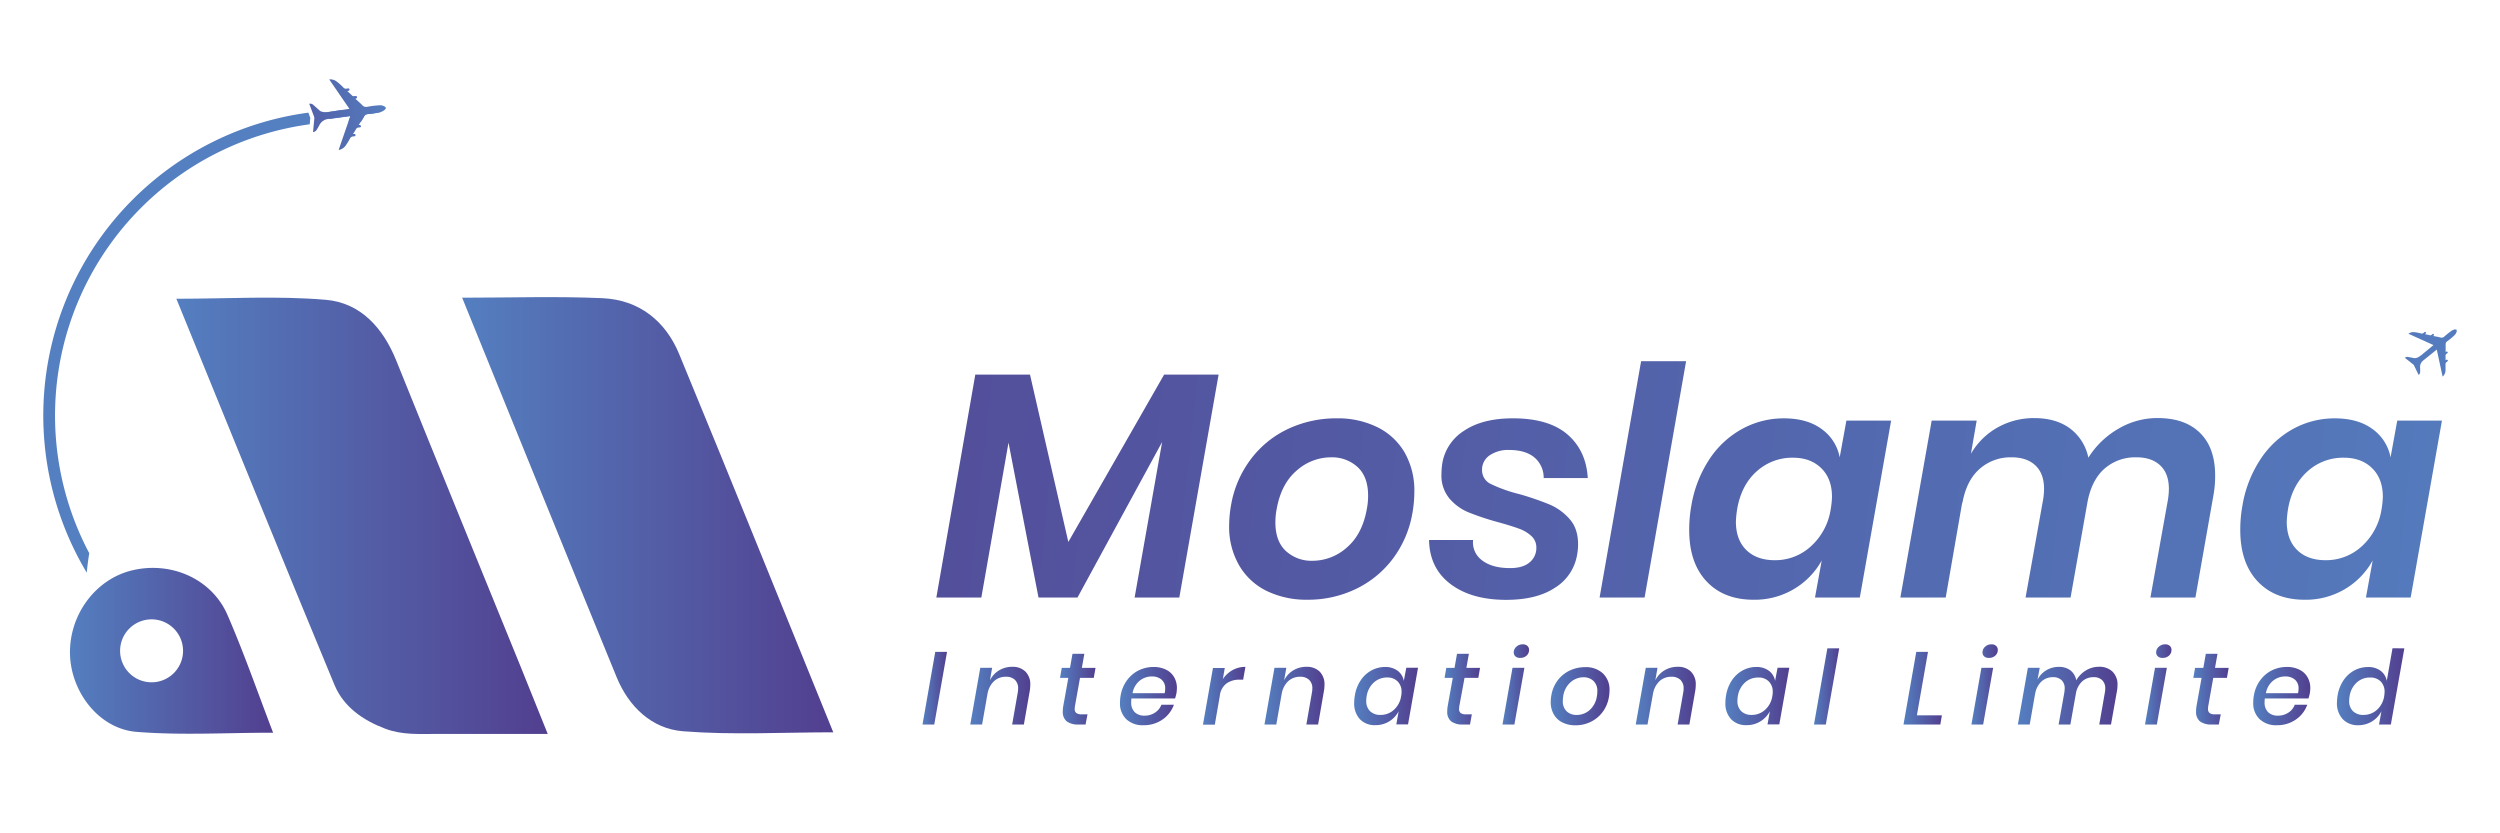
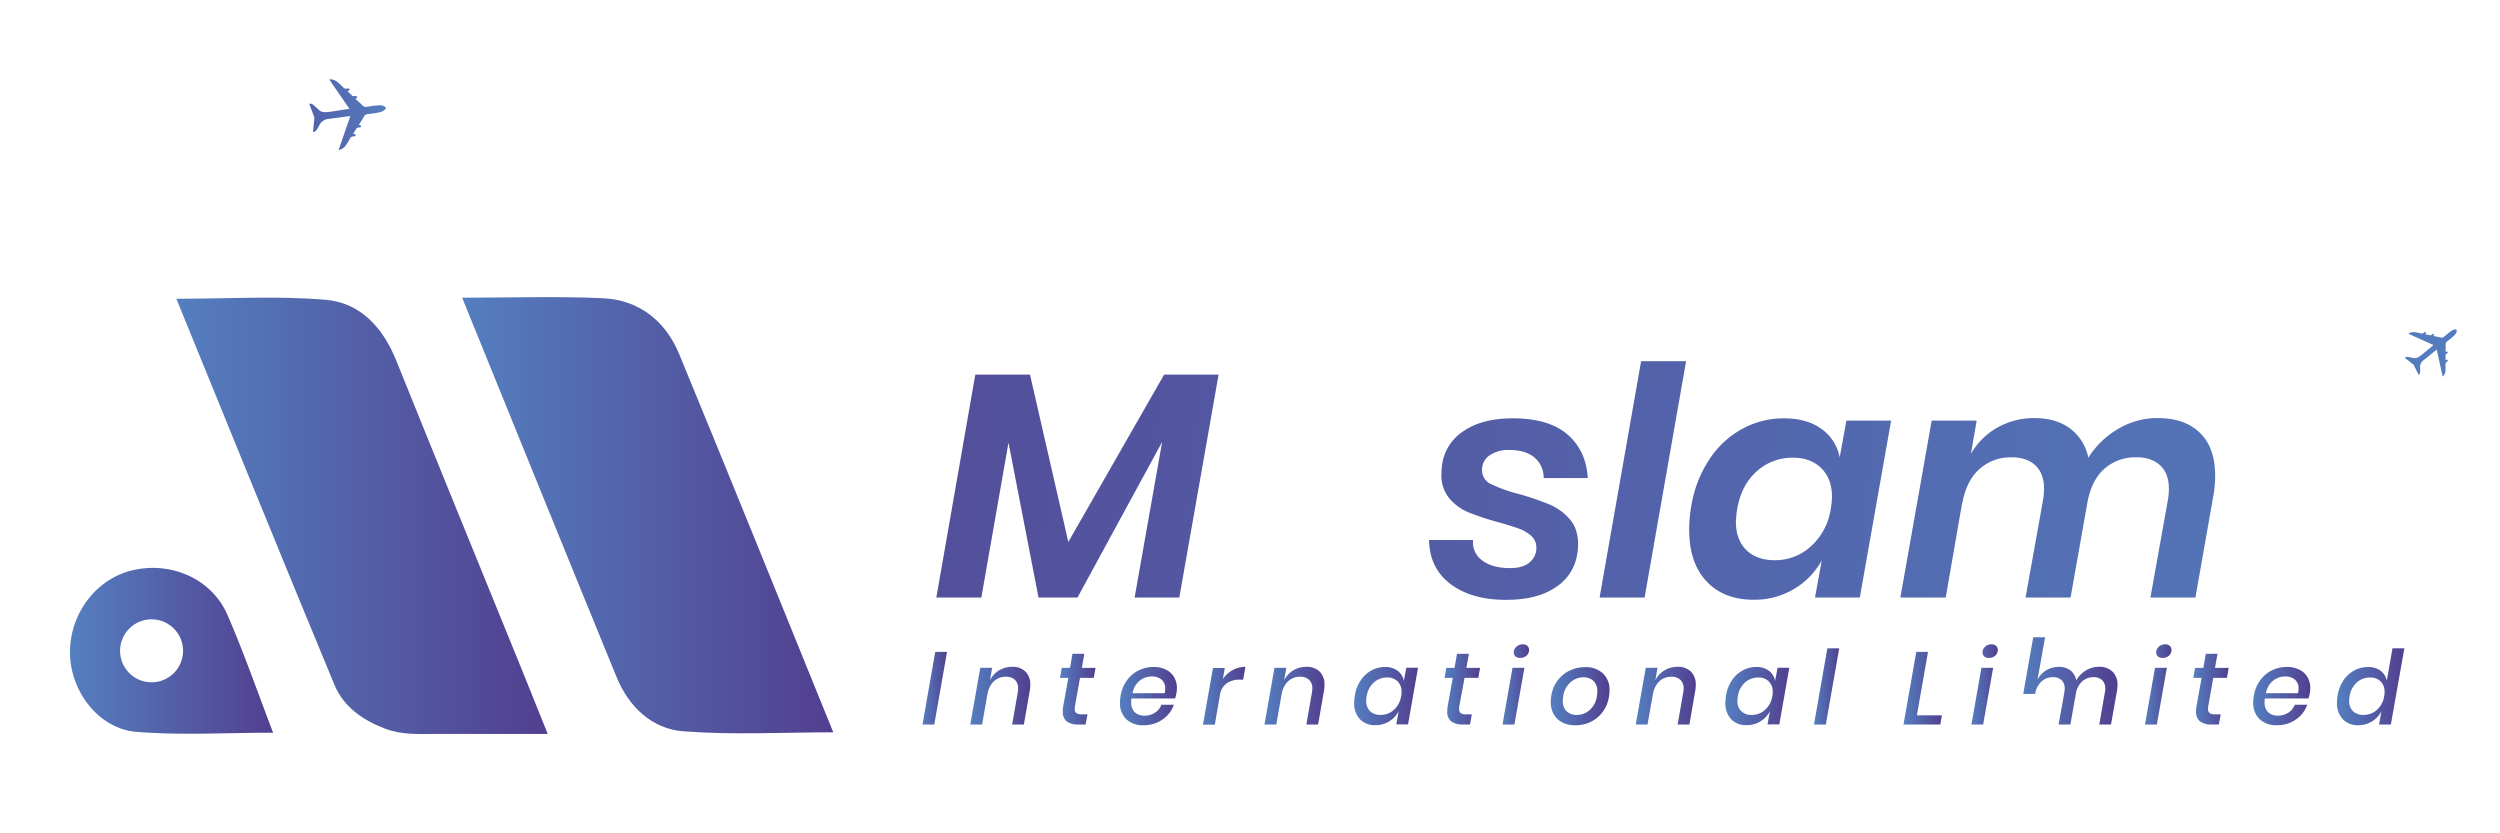
<svg xmlns="http://www.w3.org/2000/svg" xmlns:xlink="http://www.w3.org/1999/xlink" id="Layer_1" data-name="Layer 1" viewBox="0 0 1000 333.33">
  <defs>
    <style>.cls-1{fill:url(#linear-gradient);}.cls-2{fill:url(#linear-gradient-2);}.cls-3{fill:url(#linear-gradient-3);}.cls-4{fill:url(#linear-gradient-4);}.cls-5{fill:url(#linear-gradient-5);}.cls-6{fill:url(#linear-gradient-6);}.cls-7{fill:url(#linear-gradient-7);}.cls-8{fill:url(#linear-gradient-8);}.cls-9{fill:url(#linear-gradient-9);}.cls-10{fill:url(#linear-gradient-10);}.cls-11{fill:url(#linear-gradient-11);}.cls-12{fill:url(#linear-gradient-12);}.cls-13{fill:url(#linear-gradient-13);}.cls-14{fill:url(#linear-gradient-14);}.cls-15{fill:url(#linear-gradient-15);}.cls-16{fill:url(#linear-gradient-16);}.cls-17{fill:url(#linear-gradient-17);}.cls-18{fill:url(#linear-gradient-18);}.cls-19{fill:url(#linear-gradient-19);}.cls-20{fill:url(#linear-gradient-20);}.cls-21{fill:url(#linear-gradient-21);}.cls-22{fill:url(#linear-gradient-22);}.cls-23{fill:url(#linear-gradient-23);}.cls-24{fill:url(#linear-gradient-24);}.cls-25{fill:url(#linear-gradient-25);}.cls-26{fill:url(#linear-gradient-26);}.cls-27{fill:url(#linear-gradient-27);}.cls-28{fill:url(#linear-gradient-28);}.cls-29{fill:url(#linear-gradient-29);}.cls-30{fill:url(#linear-gradient-30);}.cls-31{fill:url(#linear-gradient-31);}.cls-32{fill:url(#linear-gradient-32);}.cls-33{fill:url(#linear-gradient-33);}</style>
    <linearGradient id="linear-gradient" x1="184.86" y1="206.09" x2="333.31" y2="206.09" gradientUnits="userSpaceOnUse">
      <stop offset="0" stop-color="#547fc0" />
      <stop offset="1" stop-color="#523f8f" />
    </linearGradient>
    <linearGradient id="linear-gradient-2" x1="70.54" y1="206.32" x2="219.09" y2="206.32" xlink:href="#linear-gradient" />
    <linearGradient id="linear-gradient-3" x1="28.02" y1="260.34" x2="109.27" y2="260.34" xlink:href="#linear-gradient" />
    <linearGradient id="linear-gradient-4" x1="-28.21" y1="157.35" x2="-155.45" y2="181.55" xlink:href="#linear-gradient" />
    <linearGradient id="linear-gradient-5" x1="157.34" y1="41.69" x2="84.35" y2="54.68" xlink:href="#linear-gradient" />
    <linearGradient id="linear-gradient-6" x1="1037.08" y1="257.33" x2="168.68" y2="167.2" xlink:href="#linear-gradient" />
    <linearGradient id="linear-gradient-7" x1="1037.18" y1="256.38" x2="168.85" y2="166.26" xlink:href="#linear-gradient" />
    <linearGradient id="linear-gradient-8" x1="1037.98" y1="248.67" x2="169.58" y2="158.54" xlink:href="#linear-gradient" />
    <linearGradient id="linear-gradient-9" x1="1039.77" y1="231.45" x2="171.37" y2="141.33" xlink:href="#linear-gradient" />
    <linearGradient id="linear-gradient-10" x1="1039.26" y1="236.37" x2="170.86" y2="146.24" xlink:href="#linear-gradient" />
    <linearGradient id="linear-gradient-11" x1="1040.26" y1="226.74" x2="171.86" y2="136.62" xlink:href="#linear-gradient" />
    <linearGradient id="linear-gradient-12" x1="1041.61" y1="213.74" x2="173.2" y2="123.62" xlink:href="#linear-gradient" />
    <linearGradient id="linear-gradient-13" x1="1046.08" y1="153.25" x2="-89.88" y2="-43.26" xlink:href="#linear-gradient" />
    <linearGradient id="linear-gradient-14" x1="369.01" y1="275.27" x2="378.81" y2="275.27" xlink:href="#linear-gradient" />
    <linearGradient id="linear-gradient-15" x1="388.11" y1="278.28" x2="412.11" y2="278.28" xlink:href="#linear-gradient" />
    <linearGradient id="linear-gradient-16" x1="423.96" y1="275.64" x2="438.16" y2="275.64" xlink:href="#linear-gradient" />
    <linearGradient id="linear-gradient-17" x1="447.96" y1="278.46" x2="470.76" y2="278.46" xlink:href="#linear-gradient" />
    <linearGradient id="linear-gradient-18" x1="481.13" y1="278.28" x2="498.18" y2="278.28" xlink:href="#linear-gradient" />
    <linearGradient id="linear-gradient-19" x1="505.79" y1="278.28" x2="529.79" y2="278.28" xlink:href="#linear-gradient" />
    <linearGradient id="linear-gradient-20" x1="541.6" y1="278.46" x2="567.16" y2="278.46" xlink:href="#linear-gradient" />
    <linearGradient id="linear-gradient-21" x1="577.74" y1="275.64" x2="591.94" y2="275.64" xlink:href="#linear-gradient" />
    <linearGradient id="linear-gradient-22" x1="601.04" y1="273.79" x2="611.62" y2="273.79" xlink:href="#linear-gradient" />
    <linearGradient id="linear-gradient-23" x1="620.3" y1="278.46" x2="643.81" y2="278.46" xlink:href="#linear-gradient" />
    <linearGradient id="linear-gradient-24" x1="654.3" y1="278.28" x2="678.3" y2="278.28" xlink:href="#linear-gradient" />
    <linearGradient id="linear-gradient-25" x1="690.11" y1="278.46" x2="715.67" y2="278.46" xlink:href="#linear-gradient" />
    <linearGradient id="linear-gradient-26" x1="725.59" y1="274.57" x2="735.68" y2="274.57" xlink:href="#linear-gradient" />
    <linearGradient id="linear-gradient-27" x1="761.4" y1="275.27" x2="776.76" y2="275.27" xlink:href="#linear-gradient" />
    <linearGradient id="linear-gradient-28" x1="788.53" y1="273.79" x2="799.11" y2="273.79" xlink:href="#linear-gradient" />
    <linearGradient id="linear-gradient-29" x1="807.09" y1="278.28" x2="846.94" y2="278.28" xlink:href="#linear-gradient" />
    <linearGradient id="linear-gradient-30" x1="858.01" y1="273.79" x2="868.59" y2="273.79" xlink:href="#linear-gradient" />
    <linearGradient id="linear-gradient-31" x1="877.31" y1="275.64" x2="891.51" y2="275.64" xlink:href="#linear-gradient" />
    <linearGradient id="linear-gradient-32" x1="901.31" y1="278.46" x2="924.12" y2="278.46" xlink:href="#linear-gradient" />
    <linearGradient id="linear-gradient-33" x1="934.78" y1="274.72" x2="961.74" y2="274.72" xlink:href="#linear-gradient" />
  </defs>
  <title>Moslama</title>
  <path class="cls-1" d="M184.86,119.08c19.6,0,37.94-.63,56.21.2,14.56.67,25.12,9.08,30.6,22.35,20.72,50.16,41,100.51,61.64,151.29-20.38,0-40.37,1.15-60.14-.42-12.45-1-21.67-9.8-26.52-21.64C226.07,220.65,205.71,170.35,184.86,119.08Z" />
  <path class="cls-2" d="M70.54,119.5c20.54,0,40.28-1.24,59.77.42,13.9,1.18,22.92,11.22,28.21,24.34C175,185.17,191.72,226,208.33,266.84c3.44,8.48,6.84,17,10.76,26.73-15.21,0-29.79,0-44.37,0-6.92,0-13.87.48-20.6-2.08-9-3.4-16.68-8.77-20.32-17.51C112.54,222.78,91.74,171.41,70.54,119.5Z" />
  <path class="cls-3" d="M91,246c-6.32-14.57-22.73-21.66-38.38-17.8C38,231.83,27.57,246.11,28,261.84c.45,15.07,11.63,29.68,26.57,30.9,17.84,1.45,35.9.34,54.67.34C103.05,276.89,97.6,261.21,91,246ZM60.63,272.92a12.59,12.59,0,1,1,12.59-12.58A12.59,12.59,0,0,1,60.63,272.92Z" />
-   <path class="cls-4" d="M124.07,47l-.15-.37c-.16-.43-.32-.84-.46-1.26,0-.09-.08-.19-.12-.31a122.25,122.25,0,0,0-88.64,184c.25-2.61.58-5.21,1-7.78A117.57,117.57,0,0,1,123.92,49.71a2.1,2.1,0,0,1,0-.36l.17-2A.84.84,0,0,0,124.07,47Zm15.53-3c-1,0-1.95,0-2.9,0l-3.51.51-1.5.22v2.88c2.78-.39,5.59-.77,8.49-1.16-.25.73-.51,1.47-.76,2.21h.18c1.58,0,3.18,0,4.74.09.46-.69.9-1.39,1.29-2.11a1.75,1.75,0,0,1,1.52-1,34.63,34.63,0,0,0,4.88-.75,3.65,3.65,0,0,0,.66-.22A120.76,120.76,0,0,0,139.6,44Z" />
  <path class="cls-5" d="M154,43.79a3.38,3.38,0,0,1-1.35.87,3.65,3.65,0,0,1-.66.22,34.63,34.63,0,0,1-4.88.75,1.75,1.75,0,0,0-1.52,1c-.39.72-.83,1.42-1.29,2.11l-.75,1.16c0,.05,0,.09.06.09.38,0,.72,0,.76.47s-.35.52-.68.52a1.38,1.38,0,0,0-1.38.86,15.42,15.42,0,0,1-1.09,1.71c.15.17.33,0,.47,0a.46.46,0,0,1,.5.44c.05.29-.1.43-.36.51a1.54,1.54,0,0,1-.42.07,1.51,1.51,0,0,0-1.48,1c-.45.8-.94,1.59-1.44,2.34a4.59,4.59,0,0,1-2.61,2,.46.46,0,0,1-.4,0l3.9-11.31c.25-.74.51-1.48.76-2.21l-8.78,1.19a4.49,4.49,0,0,0-3,1.55,4.59,4.59,0,0,0-.61.92A17.12,17.12,0,0,1,126.61,52a1.89,1.89,0,0,1-1.33.83c-.13-.18,0-.39,0-.58.08-.91.15-1.8.25-2.71.06-.65.12-1.33.19-2a2.25,2.25,0,0,0-.16-1.09c-.2-.54-.41-1.05-.6-1.58l-1.27-3.36a1.86,1.86,0,0,1,1.67.47c.78.71,1.58,1.4,2.36,2.12a3,3,0,0,0,.6.42,3.81,3.81,0,0,0,1.47.33,17.17,17.17,0,0,0,3.43-.31L136.7,44l3.07-.47c-2.66-3.86-5.34-7.78-8.08-11.76a4.14,4.14,0,0,1,2.82.72,22.18,22.18,0,0,1,2.77,2.44,1.44,1.44,0,0,0,1.5.51,1.59,1.59,0,0,1,.53-.08.48.48,0,0,1,.16.94l-.55.11c.72.69,1.4,1.31,2.07,1.94.25.23.55.06.83.08s.39-.06.58,0a.45.45,0,0,1,.42.42.42.42,0,0,1-.25.49,4,4,0,0,1-.44.16c1,.9,2,1.74,2.86,2.66a2,2,0,0,0,1.94.55,38.78,38.78,0,0,1,4.81-.6,3.58,3.58,0,0,1,2.14.52C154.46,43,154.51,43.28,154,43.79Z" />
  <path class="cls-6" d="M487.44,149.84,471.73,239H453.85l11-62.2L431,239H415.4l-12-61.95L392.54,239h-18l15.58-89.16H412l15.33,66.94,38.32-66.94Z" />
-   <path class="cls-7" d="M550.92,170.86A25.66,25.66,0,0,1,561.85,181a30.84,30.84,0,0,1,3.89,15.84,49.41,49.41,0,0,1-.76,8.3,42.34,42.34,0,0,1-7.92,18.46,40.25,40.25,0,0,1-14.88,12.07,44,44,0,0,1-19.1,4.22,36.44,36.44,0,0,1-16.42-3.52,25.85,25.85,0,0,1-11-10.22,30.7,30.7,0,0,1-4-15.9,47.15,47.15,0,0,1,.76-8.17,42.29,42.29,0,0,1,8-18.52,39.68,39.68,0,0,1,15-12.08,45.3,45.3,0,0,1,19.28-4.15A35.82,35.82,0,0,1,550.92,170.86Zm-32.25,17.37q-6.2,5.29-8,15.39a27.34,27.34,0,0,0-.51,5.37q0,7.53,4.21,11.43A15.06,15.06,0,0,0,525,224.31a20.62,20.62,0,0,0,13.73-5.3q6.19-5.3,8-15.39a27.34,27.34,0,0,0,.51-5.37q0-7.53-4.21-11.43a15.06,15.06,0,0,0-10.61-3.89A20.65,20.65,0,0,0,518.67,188.23Z" />
  <path class="cls-8" d="M627,173.79q7.47,6.47,8.11,17.44H617.47a10.54,10.54,0,0,0-3.7-8.24q-3.57-3-10.09-3a13.08,13.08,0,0,0-7.86,2.17,6.89,6.89,0,0,0-3,5.88,6.08,6.08,0,0,0,3.64,5.62,58.4,58.4,0,0,0,11.31,4,114.67,114.67,0,0,1,12.07,4.15,22.14,22.14,0,0,1,8,5.81q3.39,3.82,3.39,10.09a23.44,23.44,0,0,1-.51,4.85,19.14,19.14,0,0,1-8.82,12.59q-7.28,4.78-19.41,4.79-13.92,0-22.29-6.33T571.62,216h17.62a8.86,8.86,0,0,0,3.65,8.18q4,3.06,11.17,3.06,5.12,0,7.79-2.3a7.39,7.39,0,0,0,2.69-5.87,6.13,6.13,0,0,0-2-4.67,14.4,14.4,0,0,0-4.92-2.93q-2.94-1.09-8.43-2.62a105.6,105.6,0,0,1-11.75-3.9,20.08,20.08,0,0,1-7.67-5.56,14.3,14.3,0,0,1-3.19-9.7,30.21,30.21,0,0,1,.38-4.6,19.11,19.11,0,0,1,8.75-12.84q7.35-4.92,19.48-4.92Q619.52,167.34,627,173.79Z" />
  <path class="cls-9" d="M674.44,144.48,657.84,239h-18l16.6-94.52Z" />
  <path class="cls-10" d="M728.66,171.62a18,18,0,0,1,7.22,11.31l2.68-14.69h17.89L743.93,239H726l2.69-14.81a30.26,30.26,0,0,1-11.12,11.43,30.76,30.76,0,0,1-16.09,4.28q-12,0-18.91-7.41t-6.89-20.57a54.62,54.62,0,0,1,.89-9.83,47.85,47.85,0,0,1,7.28-18.52A36.82,36.82,0,0,1,697,171.49a34.49,34.49,0,0,1,16.54-4.15Q722.85,167.34,728.66,171.62Zm-26,16.93q-6.13,5.49-7.79,15.07a41.74,41.74,0,0,0-.51,5q0,7.29,4.15,11.37c2.76,2.73,6.58,4.09,11.43,4.09a21.06,21.06,0,0,0,14.43-5.56,25,25,0,0,0,7.92-14.88,35.84,35.84,0,0,0,.51-4.85q0-7.29-4.28-11.5t-11.3-4.21A21.1,21.1,0,0,0,702.67,188.55Z" />
  <path class="cls-11" d="M880,173.16q6.06,5.94,6.06,17.05a43.16,43.16,0,0,1-.64,7.66L878.17,239h-18l7-39.08a27.15,27.15,0,0,0,.38-4.35q0-6.12-3.45-9.39t-9.58-3.25a18.62,18.62,0,0,0-12.71,4.53Q836.66,192,835,200.81L828.23,239h-18l7-39.08a26.1,26.1,0,0,0,.39-4.35q0-6.12-3.45-9.39t-9.58-3.25a18.6,18.6,0,0,0-12.84,4.72q-5.29,4.72-6.83,13.8v-.64L778.29,239H760.15l12.52-70.76h18l-2.3,13.28A28.23,28.23,0,0,1,799,171a29.63,29.63,0,0,1,14.76-3.76q8.55,0,14.17,4.08a19.37,19.37,0,0,1,7.41,11.76,34.37,34.37,0,0,1,12-11.57A30.71,30.71,0,0,1,863,167.22Q874,167.22,880,173.16Z" />
-   <path class="cls-12" d="M949,171.62a18,18,0,0,1,7.22,11.31l2.68-14.69h17.88L964.27,239H946.38l2.69-14.81A30.26,30.26,0,0,1,938,235.62a30.76,30.76,0,0,1-16.09,4.28q-12,0-18.91-7.41t-6.89-20.57a53.73,53.73,0,0,1,.89-9.83,47.85,47.85,0,0,1,7.28-18.52,36.88,36.88,0,0,1,13.09-12.08,34.56,34.56,0,0,1,16.55-4.15Q943.19,167.34,949,171.62Zm-26,16.93q-6.13,5.49-7.79,15.07a41.74,41.74,0,0,0-.51,5q0,7.29,4.15,11.37c2.76,2.73,6.58,4.09,11.43,4.09a21.06,21.06,0,0,0,14.43-5.56,25.08,25.08,0,0,0,7.92-14.88,35.84,35.84,0,0,0,.51-4.85q0-7.29-4.28-11.5t-11.3-4.21A21.1,21.1,0,0,0,923,188.55Z" />
  <path class="cls-13" d="M982.67,132.58a2.51,2.51,0,0,1-.54,1.11,4.47,4.47,0,0,1-.35.41,27.54,27.54,0,0,1-2.92,2.44,1.37,1.37,0,0,0-.6,1.27c0,.63,0,1.27,0,1.9,0,.36,0,.71,0,1.07,0,0,.06,0,.07,0,.23-.18.48-.28.69,0s0,.48-.24.61a1.09,1.09,0,0,0-.57,1.12,10.2,10.2,0,0,1,0,1.56c.17,0,.24-.1.33-.15a.36.36,0,0,1,.51.09c.15.17.11.32,0,.48a1.26,1.26,0,0,1-.26.21,1.17,1.17,0,0,0-.58,1.24c0,.7,0,1.41,0,2.11a3.54,3.54,0,0,1-.92,2.37.32.32,0,0,1-.26.16c-.65-3-1.29-6-1.94-9-.13-.58-.26-1.17-.38-1.75l-5.31,4.28a3.42,3.42,0,0,0-1.35,2.21,3.48,3.48,0,0,0,0,.86,12,12,0,0,1,0,1.69,1.46,1.46,0,0,1-.54,1.08c-.16-.08-.19-.24-.25-.37-.31-.63-.62-1.25-.92-1.89l-.67-1.38a1.58,1.58,0,0,0-.54-.66c-.34-.27-.69-.53-1-.81l-2.17-1.7a1.36,1.36,0,0,1,1.28-.35c.79.15,1.6.28,2.4.45a2.69,2.69,0,0,0,.56,0,3.11,3.11,0,0,0,1.1-.37,12.72,12.72,0,0,0,2.14-1.58c.7-.56,1.4-1.14,2.11-1.73l1.84-1.53-10-4.53a3.19,3.19,0,0,1,2.14-.65,15.78,15.78,0,0,1,2.81.51,1.13,1.13,0,0,0,1.19-.27,1.69,1.69,0,0,1,.32-.27.33.33,0,0,1,.47.08.31.31,0,0,1,0,.48l-.31.29,2.13.46c.26.05.39-.18.58-.28s.23-.2.37-.27a.35.35,0,0,1,.44.12.31.31,0,0,1,0,.41,1.68,1.68,0,0,1-.23.28c1,.21,2,.36,2.94.62a1.51,1.51,0,0,0,1.5-.41,31,31,0,0,1,2.93-2.31,2.79,2.79,0,0,1,1.62-.52C982.62,131.87,982.78,132.06,982.67,132.58Z" />
  <path class="cls-14" d="M378.81,260.74,373.7,289.8H369l5.1-29.06Z" />
  <path class="cls-15" d="M410.17,268.63a7.12,7.12,0,0,1,1.94,5.37,15,15,0,0,1-.25,2.59l-2.31,13.21h-4.69l2.23-12.72a8.69,8.69,0,0,0,.16-1.64,4.57,4.57,0,0,0-1.3-3.52,5,5,0,0,0-3.6-1.22,6.86,6.86,0,0,0-4.77,1.79,9,9,0,0,0-2.6,5.25v-.12l-2.14,12.18h-4.73l4-22.68h4.74l-.87,5a9.63,9.63,0,0,1,3.69-4,10.1,10.1,0,0,1,5.24-1.4A7.24,7.24,0,0,1,410.17,268.63Z" />
  <path class="cls-16" d="M430,282.31a6.92,6.92,0,0,0-.12,1.24,2,2,0,0,0,.66,1.68,3.6,3.6,0,0,0,2.14.5H435l-.78,4.07h-2.88a7.43,7.43,0,0,1-4.63-1.23,4.81,4.81,0,0,1-1.59-4,11.92,11.92,0,0,1,.21-2.3l2-11.12H424l.7-4H428l1-5.64h4.74l-1,5.64h5.47l-.7,4H432Z" />
  <path class="cls-17" d="M466.48,267.91a7.43,7.43,0,0,1,3.19,3,8.56,8.56,0,0,1,1.09,4.34,14,14,0,0,1-.2,2.14,17.26,17.26,0,0,1-.54,2H452.57a9.34,9.34,0,0,0-.08,1.44,5.29,5.29,0,0,0,1.46,4.1,5.46,5.46,0,0,0,3.85,1.33,7.43,7.43,0,0,0,4.17-1.19,6.39,6.39,0,0,0,2.58-3.17h5a12.05,12.05,0,0,1-4.57,5.93,13.06,13.06,0,0,1-7.66,2.26,9.5,9.5,0,0,1-6.83-2.43A8.77,8.77,0,0,1,448,281a15.29,15.29,0,0,1,.25-2.75,14.16,14.16,0,0,1,2.51-6.08,12.85,12.85,0,0,1,4.67-4,13.43,13.43,0,0,1,6.07-1.38A10.84,10.84,0,0,1,466.48,267.91Zm-.41,7.53a4.45,4.45,0,0,0-1.5-3.63,5.76,5.76,0,0,0-3.77-1.23,7.75,7.75,0,0,0-4.92,1.69,8.2,8.2,0,0,0-2.86,5h12.84A7.31,7.31,0,0,0,466.07,275.44Z" />
  <path class="cls-18" d="M493,268.05a10.53,10.53,0,0,1,5.17-1.3l-.91,5.11h-1.4a8.89,8.89,0,0,0-5.23,1.5,7.15,7.15,0,0,0-2.71,5l0,0-2,11.52h-4.74l4-22.68h4.73l-.78,4.45A11.44,11.44,0,0,1,493,268.05Z" />
  <path class="cls-19" d="M527.85,268.63a7.12,7.12,0,0,1,1.94,5.37,14.07,14.07,0,0,1-.25,2.59l-2.3,13.21h-4.7l2.22-12.72a7.93,7.93,0,0,0,.17-1.64,4.57,4.57,0,0,0-1.3-3.52,5,5,0,0,0-3.6-1.22,6.86,6.86,0,0,0-4.77,1.79,9,9,0,0,0-2.6,5.25v-.12l-2.14,12.18h-4.73l4-22.68h4.74l-.87,5a9.63,9.63,0,0,1,3.69-4,10.1,10.1,0,0,1,5.24-1.4A7.24,7.24,0,0,1,527.85,268.63Z" />
  <path class="cls-20" d="M559.12,268.36a6.35,6.35,0,0,1,2.4,4l1-5.27h4.69l-4,22.68h-4.69l.94-5.27a10.31,10.31,0,0,1-9.3,5.56,8.11,8.11,0,0,1-6.21-2.39,9.16,9.16,0,0,1-2.27-6.58,16.09,16.09,0,0,1,.29-3.05,15,15,0,0,1,2.37-6,12.21,12.21,0,0,1,4.28-3.89,11.41,11.41,0,0,1,5.45-1.36A8.11,8.11,0,0,1,559.12,268.36ZM549.53,273a9.32,9.32,0,0,0-2.87,5.47,10,10,0,0,0-.16,1.85,5.55,5.55,0,0,0,1.52,4.16,5.77,5.77,0,0,0,4.2,1.48,7.78,7.78,0,0,0,5.31-2,9.19,9.19,0,0,0,2.92-5.46,8.75,8.75,0,0,0,.17-1.73,5.67,5.67,0,0,0-1.57-4.2A5.6,5.6,0,0,0,554.9,271,7.72,7.72,0,0,0,549.53,273Z" />
  <path class="cls-21" d="M583.75,282.31a6.92,6.92,0,0,0-.12,1.24,2,2,0,0,0,.66,1.68,3.58,3.58,0,0,0,2.14.5h2.3L588,289.8h-2.88a7.43,7.43,0,0,1-4.63-1.23,4.81,4.81,0,0,1-1.59-4,11.92,11.92,0,0,1,.21-2.3l2-11.12h-3.29l.7-4h3.29l1-5.64h4.74l-1,5.64h5.47l-.7,4h-5.51Z" />
  <path class="cls-22" d="M609.76,267.12l-4,22.68H601l4-22.68Zm-3.25-8.39a3.6,3.6,0,0,1,2.55-1,2.65,2.65,0,0,1,1.88.62,2.06,2.06,0,0,1,.68,1.6,3,3,0,0,1-1,2.31,3.68,3.68,0,0,1-2.53.9,2.77,2.77,0,0,1-1.92-.61,2.1,2.1,0,0,1-.68-1.61A3,3,0,0,1,606.51,258.73Z" />
  <path class="cls-23" d="M641.13,269.33a8.91,8.91,0,0,1,2.68,6.85,16.39,16.39,0,0,1-.25,2.67,13.73,13.73,0,0,1-2.55,6,12.93,12.93,0,0,1-4.76,3.91,13.73,13.73,0,0,1-6.07,1.36A11.53,11.53,0,0,1,625,289a8.09,8.09,0,0,1-3.47-3.23,9.78,9.78,0,0,1-1.24-5,14.77,14.77,0,0,1,.25-2.64,13.73,13.73,0,0,1,2.55-6,12.91,12.91,0,0,1,4.8-3.91,14.11,14.11,0,0,1,6.11-1.36A10,10,0,0,1,641.13,269.33Zm-12.84,3.51a9.12,9.12,0,0,0-3,5.6,11,11,0,0,0-.16,1.9,5.44,5.44,0,0,0,1.56,4.22,5.76,5.76,0,0,0,4,1.42,7.76,7.76,0,0,0,5.13-1.92,9.11,9.11,0,0,0,2.94-5.62,9.78,9.78,0,0,0,.17-1.85,5.45,5.45,0,0,0-1.57-4.24,5.65,5.65,0,0,0-4-1.44A7.77,7.77,0,0,0,628.29,272.84Z" />
  <path class="cls-24" d="M676.36,268.63A7.12,7.12,0,0,1,678.3,274a14.07,14.07,0,0,1-.25,2.59l-2.3,13.21h-4.7l2.23-12.72a7.93,7.93,0,0,0,.16-1.64,4.57,4.57,0,0,0-1.3-3.52,5,5,0,0,0-3.6-1.22,6.86,6.86,0,0,0-4.77,1.79,9,9,0,0,0-2.6,5.25v-.12L659,289.8H654.3l4-22.68H663l-.87,5a9.63,9.63,0,0,1,3.69-4,10.1,10.1,0,0,1,5.24-1.4A7.24,7.24,0,0,1,676.36,268.63Z" />
  <path class="cls-25" d="M707.63,268.36a6.35,6.35,0,0,1,2.4,4l1-5.27h4.69l-4,22.68H707l.94-5.27a10.31,10.31,0,0,1-9.3,5.56,8.11,8.11,0,0,1-6.21-2.39,9.16,9.16,0,0,1-2.27-6.58,16.09,16.09,0,0,1,.29-3.05,15,15,0,0,1,2.37-6,12.21,12.21,0,0,1,4.28-3.89,11.41,11.41,0,0,1,5.45-1.36A8.09,8.09,0,0,1,707.63,268.36ZM698,273a9.32,9.32,0,0,0-2.87,5.47,10.89,10.89,0,0,0-.16,1.85,5.55,5.55,0,0,0,1.52,4.16,5.77,5.77,0,0,0,4.2,1.48,7.74,7.74,0,0,0,5.31-2,9.19,9.19,0,0,0,2.92-5.46,8.75,8.75,0,0,0,.17-1.73,5.67,5.67,0,0,0-1.57-4.2,5.6,5.6,0,0,0-4.15-1.56A7.72,7.72,0,0,0,698,273Z" />
  <path class="cls-26" d="M735.68,259.34l-5.35,30.46h-4.74l5.35-30.46Z" />
  <path class="cls-27" d="M766.75,286.14h10l-.62,3.66H761.4l5.11-29.06h4.69Z" />
  <path class="cls-28" d="M797.26,267.12l-4,22.68h-4.69l4-22.68ZM794,258.73a3.61,3.61,0,0,1,2.56-1,2.64,2.64,0,0,1,1.87.62,2.06,2.06,0,0,1,.68,1.6,3,3,0,0,1-1,2.31,3.66,3.66,0,0,1-2.53.9,2.77,2.77,0,0,1-1.92-.61A2.1,2.1,0,0,1,793,261,3,3,0,0,1,794,258.73Z" />
-   <path class="cls-29" d="M845,268.65a7.15,7.15,0,0,1,2,5.43,13.66,13.66,0,0,1-.25,2.51l-2.35,13.21h-4.69l2.22-12.72a7.93,7.93,0,0,0,.17-1.64,4.46,4.46,0,0,0-1.24-3.38,4.72,4.72,0,0,0-3.41-1.19,6.63,6.63,0,0,0-4.61,1.71,8.63,8.63,0,0,0-2.51,5l-2.18,12.22h-4.7l2.27-12.72a12.9,12.9,0,0,0,.16-1.6,4.53,4.53,0,0,0-1.25-3.42,4.83,4.83,0,0,0-3.44-1.19,6.59,6.59,0,0,0-4.63,1.75,8.8,8.8,0,0,0-2.53,5.12v-.16l-2.14,12.22h-4.74l4-22.68h4.74L815,271.9a9.19,9.19,0,0,1,3.54-3.81,9.61,9.61,0,0,1,5-1.34,7.43,7.43,0,0,1,4.63,1.4,6.34,6.34,0,0,1,2.32,4,11,11,0,0,1,3.91-4,10,10,0,0,1,5.15-1.44A7.5,7.5,0,0,1,845,268.65Z" />
+   <path class="cls-29" d="M845,268.65a7.15,7.15,0,0,1,2,5.43,13.66,13.66,0,0,1-.25,2.51l-2.35,13.21h-4.69l2.22-12.72a7.93,7.93,0,0,0,.17-1.64,4.46,4.46,0,0,0-1.24-3.38,4.72,4.72,0,0,0-3.41-1.19,6.63,6.63,0,0,0-4.61,1.71,8.63,8.63,0,0,0-2.51,5l-2.18,12.22h-4.7l2.27-12.72a12.9,12.9,0,0,0,.16-1.6,4.53,4.53,0,0,0-1.25-3.42,4.83,4.83,0,0,0-3.44-1.19,6.59,6.59,0,0,0-4.63,1.75,8.8,8.8,0,0,0-2.53,5.12v-.16h-4.74l4-22.68h4.74L815,271.9a9.19,9.19,0,0,1,3.54-3.81,9.61,9.61,0,0,1,5-1.34,7.43,7.43,0,0,1,4.63,1.4,6.34,6.34,0,0,1,2.32,4,11,11,0,0,1,3.91-4,10,10,0,0,1,5.15-1.44A7.5,7.5,0,0,1,845,268.65Z" />
  <path class="cls-30" d="M866.74,267.12l-4,22.68H858l4-22.68Zm-3.26-8.39a3.61,3.61,0,0,1,2.56-1,2.64,2.64,0,0,1,1.87.62,2.06,2.06,0,0,1,.68,1.6,3,3,0,0,1-1,2.31,3.66,3.66,0,0,1-2.53.9,2.77,2.77,0,0,1-1.92-.61,2.1,2.1,0,0,1-.68-1.61A3,3,0,0,1,863.48,258.73Z" />
  <path class="cls-31" d="M883.32,282.31a6.92,6.92,0,0,0-.12,1.24,2,2,0,0,0,.66,1.68,3.6,3.6,0,0,0,2.14.5h2.3l-.78,4.07h-2.88a7.45,7.45,0,0,1-4.63-1.23,4.81,4.81,0,0,1-1.58-4,11.94,11.94,0,0,1,.2-2.3l2-11.12h-3.3l.7-4h3.3l1-5.64H887l-1,5.64h5.47l-.7,4H885.3Z" />
  <path class="cls-32" d="M919.83,267.91a7.38,7.38,0,0,1,3.19,3,8.56,8.56,0,0,1,1.1,4.34,12.92,12.92,0,0,1-.21,2.14,15.49,15.49,0,0,1-.54,2H905.92a10.81,10.81,0,0,0-.08,1.44,5.32,5.32,0,0,0,1.46,4.1,5.48,5.48,0,0,0,3.85,1.33,7.46,7.46,0,0,0,4.18-1.19,6.37,6.37,0,0,0,2.57-3.17h5a12.05,12.05,0,0,1-4.57,5.93,13.05,13.05,0,0,1-7.65,2.26,9.5,9.5,0,0,1-6.84-2.43,8.77,8.77,0,0,1-2.55-6.67,15.29,15.29,0,0,1,.25-2.75,14.29,14.29,0,0,1,2.51-6.08,12.85,12.85,0,0,1,4.67-4,13.46,13.46,0,0,1,6.07-1.38A10.82,10.82,0,0,1,919.83,267.91Zm-.41,7.53a4.45,4.45,0,0,0-1.5-3.63,5.76,5.76,0,0,0-3.77-1.23,7.72,7.72,0,0,0-4.91,1.69,8.17,8.17,0,0,0-2.87,5h12.85A7.84,7.84,0,0,0,919.42,275.44Z" />
  <path class="cls-33" d="M961.74,259.34l-5.4,30.46h-4.73l.95-5.27a10.34,10.34,0,0,1-9.3,5.56,8.13,8.13,0,0,1-6.16-2.43,9.24,9.24,0,0,1-2.32-6.67,19.6,19.6,0,0,1,.28-2.92,15.16,15.16,0,0,1,2.37-6,12.29,12.29,0,0,1,4.28-3.89,11.44,11.44,0,0,1,5.45-1.36,8.07,8.07,0,0,1,5.13,1.53,6.36,6.36,0,0,1,2.41,4l2.3-13.05ZM942.7,273a9.25,9.25,0,0,0-2.86,5.47,9.94,9.94,0,0,0-.17,1.85,5.52,5.52,0,0,0,1.53,4.16,5.73,5.73,0,0,0,4.19,1.48,7.83,7.83,0,0,0,5.36-2,9.25,9.25,0,0,0,2.92-5.46,13,13,0,0,0,.16-1.64,5.81,5.81,0,0,0-1.56-4.29,5.68,5.68,0,0,0-4.2-1.56A7.72,7.72,0,0,0,942.7,273Z" />
</svg>